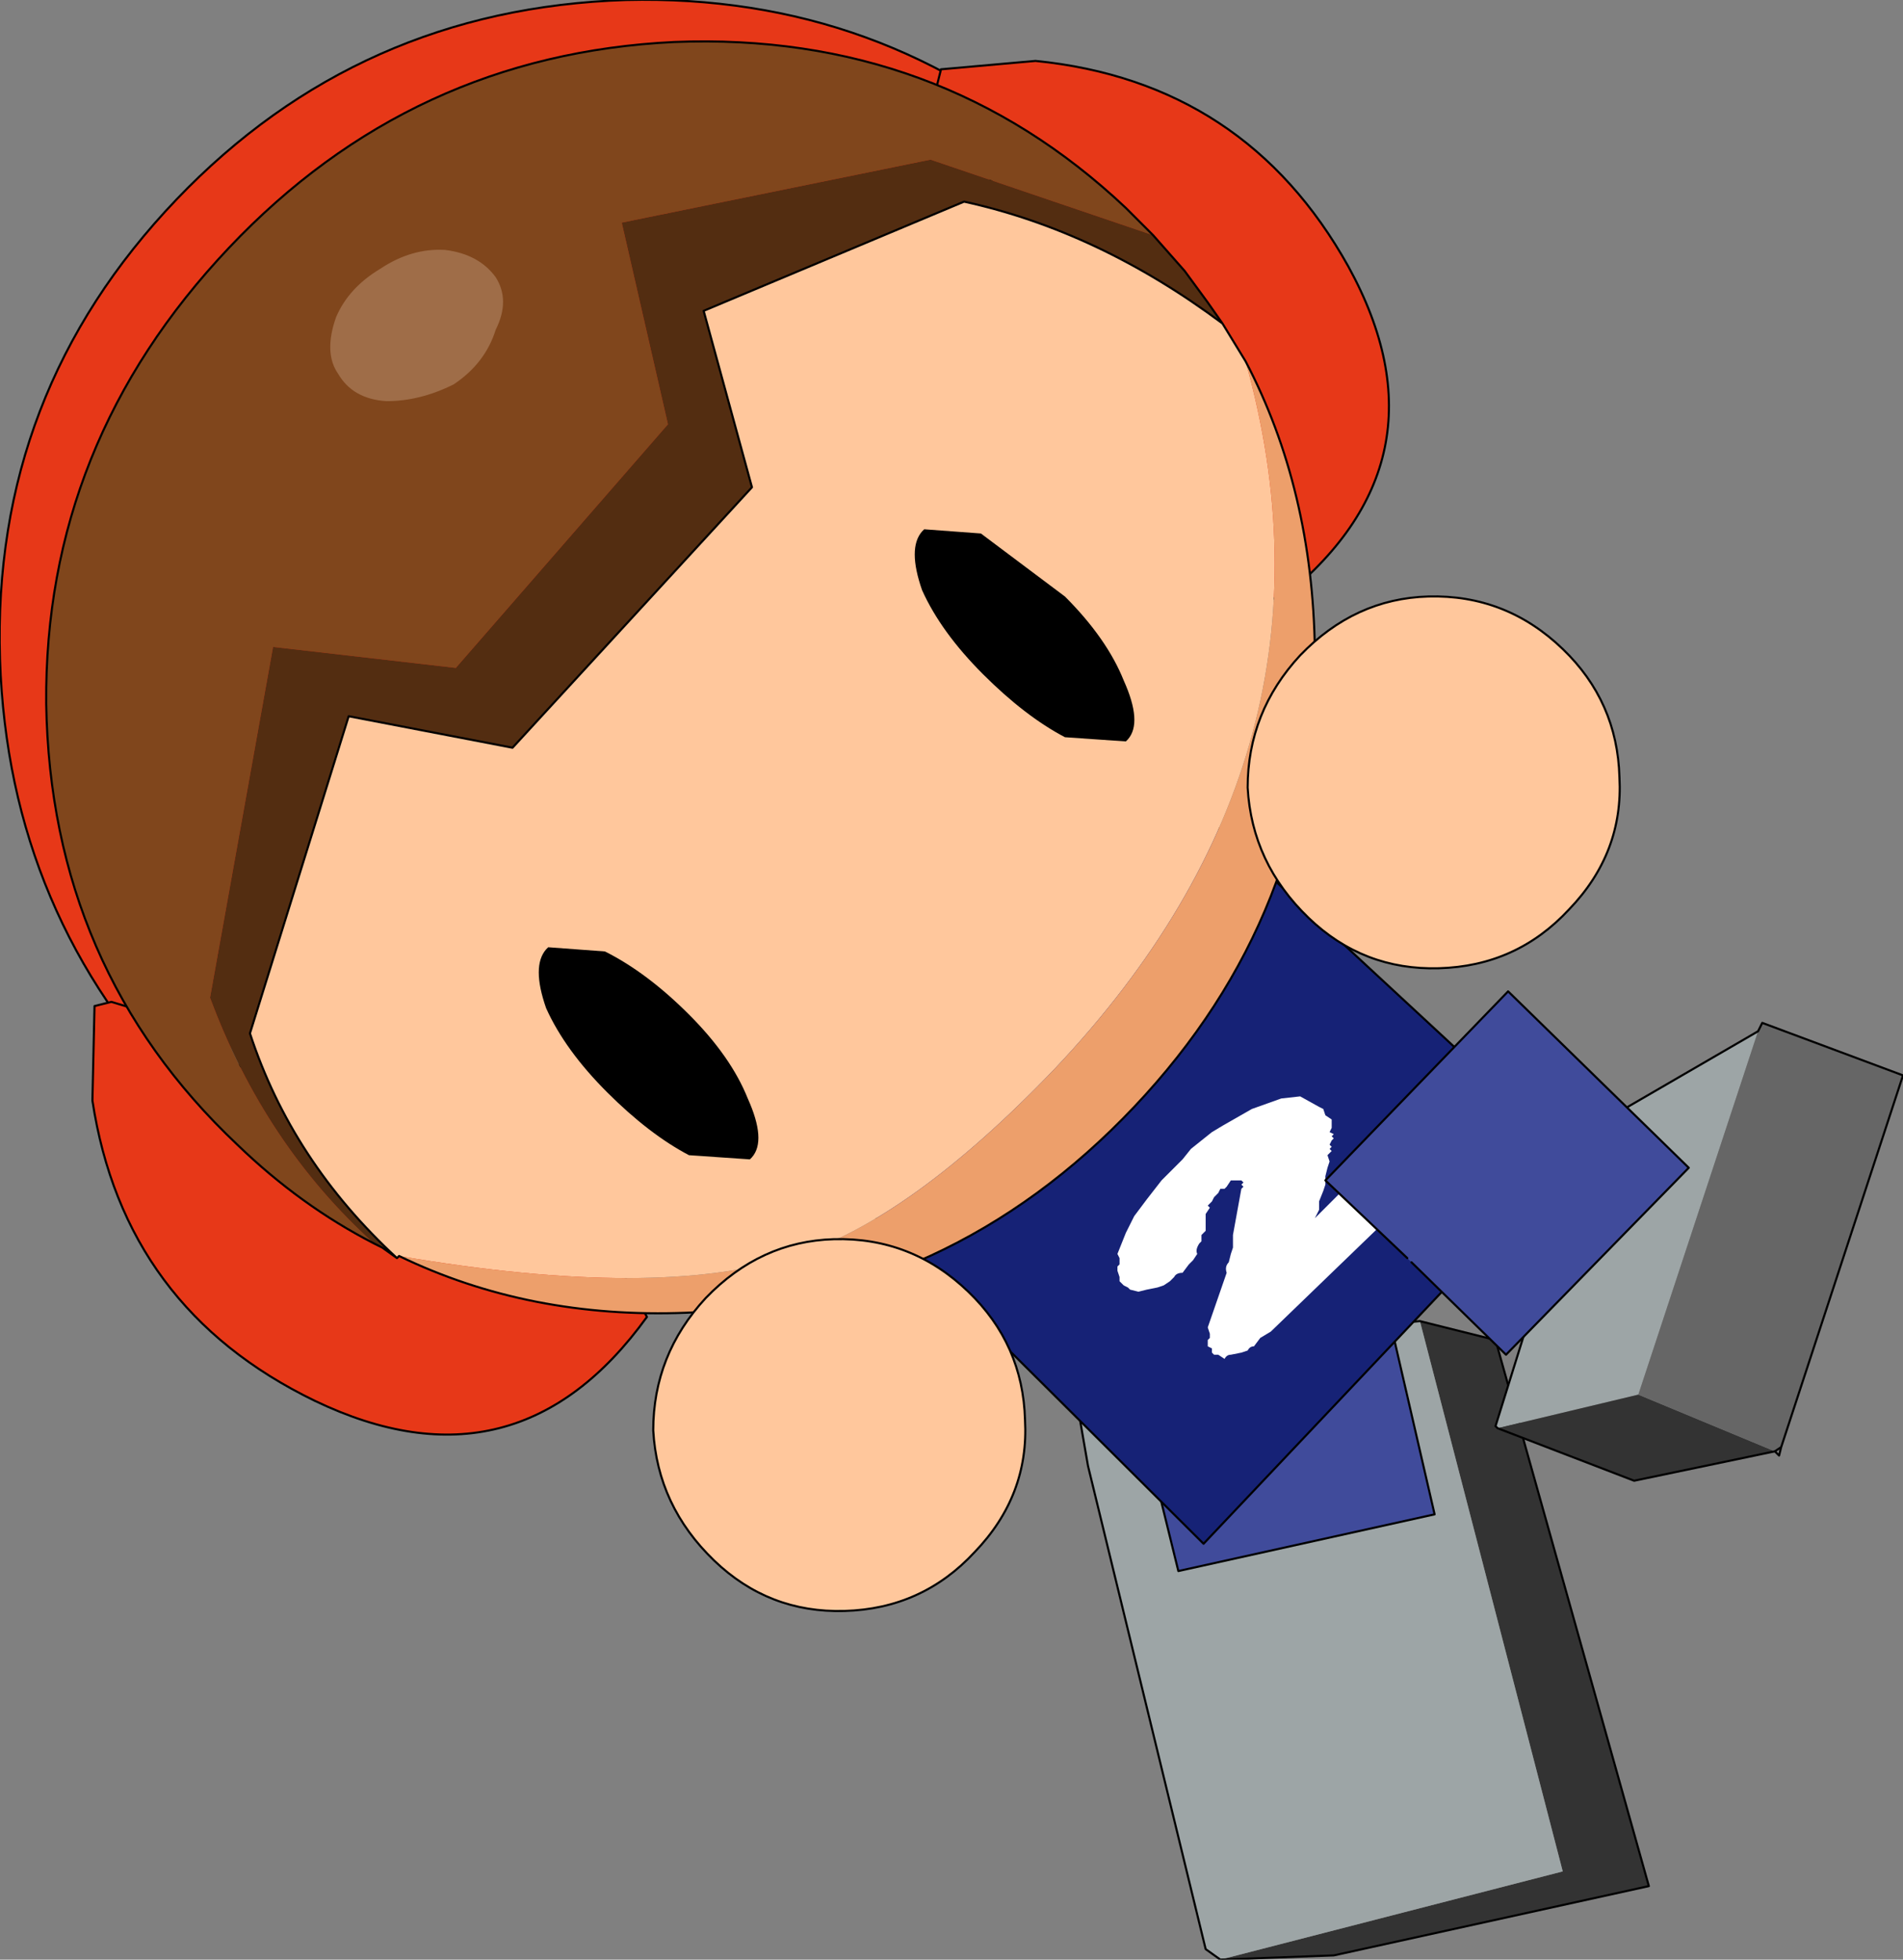
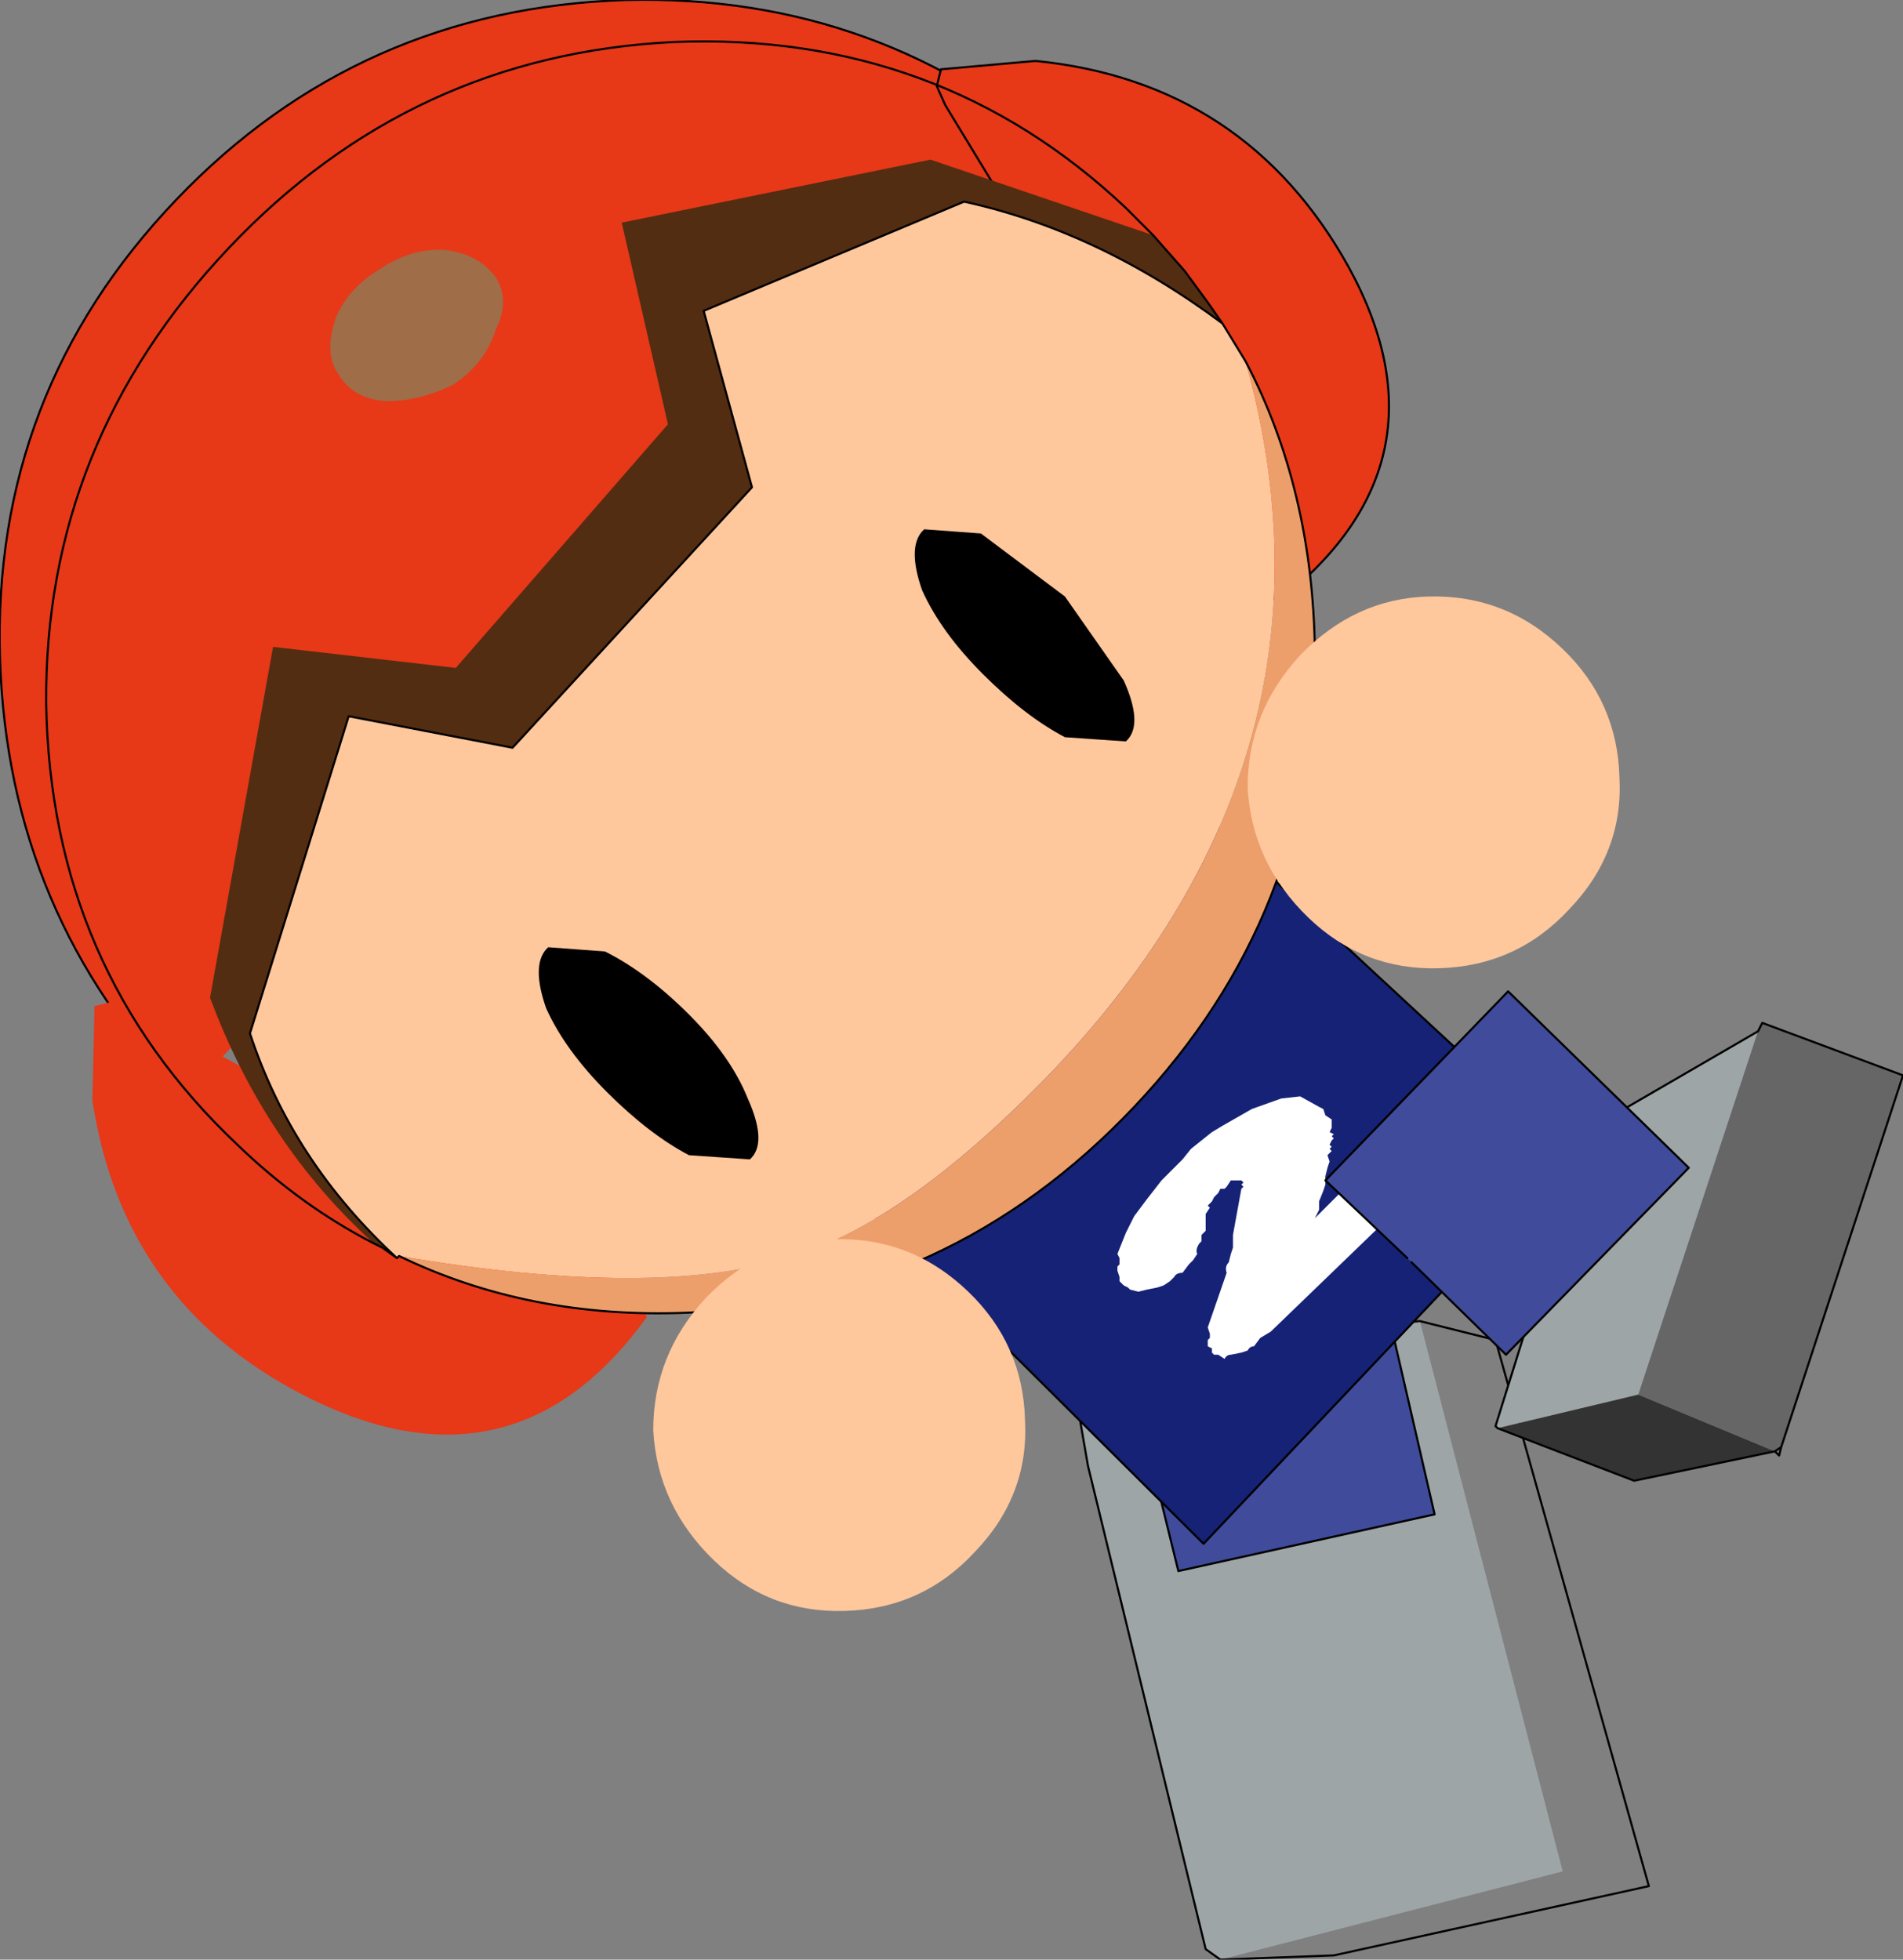
<svg xmlns="http://www.w3.org/2000/svg" height="46.65px" width="45.3px">
  <rect width="100%" height="100%" fill="#808080" stroke="none" />
  <g transform="matrix(1.0, 0.0, 0.0, 1.0, 27.15, 29.3)">
-     <path d="M6.65 2.15 L8.45 2.6 12.1 15.6 4.6 17.25 1.9 17.35 10.05 15.25 6.65 2.15" fill="#333333" fill-rule="evenodd" stroke="none" />
    <path d="M1.9 17.35 L1.55 17.1 -1.25 5.6 -1.45 4.45 5.55 2.25 6.65 2.15 10.05 15.25 1.9 17.35" fill="#9da5a6" fill-rule="evenodd" stroke="none" />
    <path d="M1.9 17.35 L1.55 17.1 -1.25 5.6 -1.45 4.45 5.55 2.25 6.65 2.15 8.45 2.6 12.1 15.6 4.6 17.25 1.9 17.35 Z" fill="none" stroke="#000000" stroke-linecap="round" stroke-linejoin="round" stroke-width="0.05" />
    <path d="M0.15 5.05 L0.15 4.9 -0.45 2.25 5.65 0.9 7.0 6.75 0.9 8.1 0.15 5.05" fill="#404b9b" fill-rule="evenodd" stroke="none" />
    <path d="M0.15 4.9 L-0.45 2.25 5.65 0.9 7.0 6.75 0.9 8.1 0.15 5.05" fill="none" stroke="#000000" stroke-linecap="round" stroke-linejoin="round" stroke-width="0.05" />
    <path d="M-3.3 -7.85 L0.0 -11.3 10.25 -1.8 1.5 7.45 -8.45 -2.45 -3.8 -7.35 -3.3 -7.85" fill="#162276" fill-rule="evenodd" stroke="none" />
    <path d="M-3.3 -7.85 L0.0 -11.3 10.25 -1.8 1.5 7.45 -8.45 -2.45 -3.8 -7.35" fill="none" stroke="#000000" stroke-linecap="round" stroke-linejoin="round" stroke-width="0.05" />
    <path d="M4.4 -2.75 L4.55 -2.65 4.55 -2.55 4.55 -2.45 4.5 -2.35 4.6 -2.3 4.55 -2.25 4.6 -2.2 4.55 -2.15 4.5 -2.05 4.55 -2.0 4.5 -1.95 4.55 -1.9 4.45 -1.8 4.5 -1.65 4.45 -1.5 4.4 -1.3 4.4 -1.1 4.35 -0.95 4.25 -0.7 4.25 -0.5 4.15 -0.3 5.0 -1.15 5.35 -1.4 5.8 -1.6 6.05 -1.7 6.35 -1.55 6.45 -1.4 6.4 -1.1 6.35 -0.75 6.0 -0.4 3.1 2.4 2.85 2.55 2.7 2.75 Q2.6 2.75 2.55 2.85 L2.4 2.9 2.15 2.95 Q2.05 2.95 2.0 3.05 L1.85 2.95 1.75 2.95 1.7 2.9 1.7 2.8 1.6 2.75 1.6 2.6 1.65 2.55 1.65 2.45 1.6 2.3 2.05 1.0 Q2.0 0.85 2.1 0.75 L2.15 0.55 2.2 0.4 2.2 0.1 2.4 -1.0 2.45 -1.05 2.4 -1.1 2.45 -1.15 2.4 -1.2 2.25 -1.2 2.15 -1.2 2.05 -1.05 2.0 -1.0 1.9 -1.0 1.85 -0.9 1.75 -0.8 1.7 -0.7 1.65 -0.65 1.6 -0.6 1.65 -0.55 1.55 -0.4 1.55 0.0 1.45 0.1 1.45 0.25 1.4 0.3 Q1.3 0.45 1.35 0.55 L1.25 0.7 1.15 0.8 1.0 1.0 Q0.85 1.0 0.8 1.1 L0.7 1.2 0.55 1.3 0.4 1.35 0.15 1.4 -0.05 1.45 -0.25 1.4 -0.3 1.35 -0.4 1.3 -0.5 1.2 -0.5 1.1 -0.55 0.95 -0.55 0.85 -0.5 0.8 -0.5 0.65 -0.55 0.55 -0.45 0.3 -0.35 0.05 -0.15 -0.35 0.15 -0.75 0.5 -1.2 1.0 -1.7 1.2 -1.95 1.45 -2.15 1.7 -2.35 1.95 -2.5 2.65 -2.9 3.35 -3.15 3.8 -3.2 4.25 -2.95 Q4.25 -2.95 4.35 -2.9 L4.4 -2.75" fill="#ffffff" fill-rule="evenodd" stroke="none" />
    <path d="M14.7 -4.75 L11.85 3.9 8.5 4.7 8.45 4.65 10.65 -2.4 14.7 -4.75" fill="#9da5a6" fill-rule="evenodd" stroke="none" />
    <path d="M8.5 4.7 L11.85 3.9 15.1 5.25 11.75 5.95 8.5 4.7" fill="#333333" fill-rule="evenodd" stroke="none" />
    <path d="M11.85 3.9 L14.7 -4.75 14.8 -4.95 18.15 -3.7 15.25 5.15 15.1 5.25 11.85 3.9" fill="#666666" fill-rule="evenodd" stroke="none" />
    <path d="M14.7 -4.75 L10.65 -2.4 8.45 4.65 8.5 4.7 8.45 4.65 M15.1 5.25 L15.25 5.15 18.15 -3.7 14.8 -4.95 14.7 -4.75 M15.1 5.25 L11.75 5.95 8.5 4.7 M15.25 5.15 L15.2 5.35 15.1 5.25" fill="none" stroke="#000000" stroke-linecap="round" stroke-linejoin="round" stroke-width="0.05" />
    <path d="M6.45 0.75 L6.35 0.65 4.4 -1.2 8.75 -5.7 13.05 -1.5 8.7 2.95 6.45 0.75" fill="#404b9b" fill-rule="evenodd" stroke="none" />
    <path d="M6.35 0.65 L4.4 -1.2 8.75 -5.7 13.05 -1.5 8.7 2.95 6.45 0.75" fill="none" stroke="#000000" stroke-linecap="round" stroke-linejoin="round" stroke-width="0.05" />
    <path d="M-1.65 -25.45 L-22.75 -3.2 Q-26.95 -7.5 -27.15 -13.6 -27.35 -19.95 -22.95 -24.55 -18.6 -29.1 -12.25 -29.3 -6.15 -29.45 -1.65 -25.45" fill="#e73818" fill-rule="evenodd" stroke="none" />
    <path d="M-1.65 -25.45 Q-6.15 -29.45 -12.25 -29.3 -18.6 -29.1 -22.95 -24.55 -27.35 -19.95 -27.15 -13.6 -26.95 -7.5 -22.75 -3.2" fill="none" stroke="#000000" stroke-linecap="round" stroke-linejoin="round" stroke-width="0.05" />
    <path d="M-11.75 2.05 Q-14.85 6.35 -19.65 4.05 -24.2 1.85 -24.95 -3.1 L-24.9 -5.35 -24.5 -5.45 -24.0 -5.3 -12.35 0.95 -11.75 2.05" fill="#e73818" fill-rule="evenodd" stroke="none" />
-     <path d="M-11.75 2.05 Q-14.85 6.35 -19.65 4.05 -24.2 1.85 -24.95 -3.1 L-24.9 -5.35 -24.5 -5.45 -24.0 -5.3 -12.35 0.95 -11.75 2.05 Z" fill="none" stroke="#000000" stroke-linecap="round" stroke-linejoin="round" stroke-width="0.05" />
    <path d="M2.25 -15.45 L-4.65 -26.8 -4.85 -27.25 -4.75 -27.65 -2.5 -27.85 Q2.5 -27.35 4.95 -22.95 7.5 -18.3 3.3 -15.0 L2.25 -15.45" fill="#e73818" fill-rule="evenodd" stroke="none" />
    <path d="M2.25 -15.45 L3.3 -15.0 Q7.5 -18.3 4.95 -22.95 2.5 -27.35 -2.5 -27.85 L-4.75 -27.65 -4.85 -27.25 -4.65 -26.8 2.25 -15.45 Z" fill="none" stroke="#000000" stroke-linecap="round" stroke-linejoin="round" stroke-width="0.05" />
-     <path d="M0.3 -23.7 L-5.0 -25.5 -12.35 -24.0 -11.25 -19.2 -16.3 -13.4 -20.65 -13.9 -22.15 -5.55 Q-20.85 -2.05 -18.25 0.3 -20.0 -0.6 -21.5 -2.05 -25.95 -6.25 -26.05 -12.55 -26.1 -18.75 -21.7 -23.4 -17.35 -28.0 -11.1 -28.3 -4.8 -28.55 -0.35 -24.35 L0.3 -23.7" fill="#80461c" fill-rule="evenodd" stroke="none" />
    <path d="M-18.25 0.3 Q-20.85 -2.05 -22.15 -5.55 L-20.65 -13.9 -16.3 -13.4 -11.25 -19.2 -12.35 -24.0 -5.0 -25.5 0.3 -23.7 1.05 -22.85 1.6 -22.1 1.95 -21.6 Q-1.0 -23.8 -4.2 -24.5 L-10.4 -21.9 -9.25 -17.7 -14.95 -11.5 -18.85 -12.25 -21.2 -4.7 Q-20.2 -1.65 -17.7 0.65 L-18.05 0.4 -18.25 0.3" fill="#532d11" fill-rule="evenodd" stroke="none" />
    <path d="M-17.7 0.65 Q-20.2 -1.65 -21.2 -4.7 L-18.85 -12.25 -14.95 -11.5 -9.25 -17.7 -10.4 -21.9 -4.2 -24.5 Q-1.0 -23.8 1.95 -21.6 L2.5 -20.7 Q5.1 -11.4 -2.05 -3.85 -5.5 -0.25 -8.25 0.6 -11.5 1.65 -17.65 0.6 L-17.7 0.65" fill="#ffc79c" fill-rule="evenodd" stroke="none" />
    <path d="M2.5 -20.7 Q4.1 -17.65 4.15 -13.8 4.2 -7.55 -0.15 -2.95 -4.55 1.7 -10.8 1.95 -14.55 2.1 -17.65 0.6 -11.5 1.65 -8.25 0.6 -5.5 -0.25 -2.05 -3.85 5.1 -11.4 2.5 -20.7" fill="#ed9f6b" fill-rule="evenodd" stroke="none" />
    <path d="M0.3 -23.7 L-0.35 -24.35 Q-4.8 -28.55 -11.1 -28.3 -17.35 -28.0 -21.7 -23.4 -26.1 -18.75 -26.05 -12.55 -25.95 -6.25 -21.5 -2.05 -20.0 -0.6 -18.25 0.3 L-18.05 0.4 -17.7 0.65 Q-20.2 -1.65 -21.2 -4.7 L-18.85 -12.25 -14.95 -11.5 -9.25 -17.7 -10.4 -21.9 -4.2 -24.5 Q-1.0 -23.8 1.95 -21.6 L1.6 -22.1 1.05 -22.85 0.3 -23.7 M1.95 -21.6 L2.5 -20.7 Q4.1 -17.65 4.15 -13.8 4.2 -7.55 -0.15 -2.95 -4.55 1.7 -10.8 1.95 -14.55 2.1 -17.65 0.6 L-17.7 0.65" fill="none" stroke="#000000" stroke-linecap="round" stroke-linejoin="round" stroke-width="0.05" />
    <path d="M-9.35 -3.15 Q-8.9 -2.15 -9.25 -1.75 L-9.3 -1.7 -10.75 -1.8 Q-11.7 -2.3 -12.7 -3.3 -13.7 -4.3 -14.15 -5.3 -14.5 -6.3 -14.15 -6.7 L-14.1 -6.75 -12.75 -6.65 Q-11.75 -6.15 -10.75 -5.15 -9.75 -4.15 -9.35 -3.15" fill="#000000" fill-rule="evenodd" stroke="none" />
-     <path d="M-0.4 -13.1 Q0.05 -12.1 -0.3 -11.7 L-0.35 -11.65 -1.8 -11.75 Q-2.75 -12.25 -3.75 -13.25 -4.75 -14.25 -5.2 -15.25 -5.55 -16.25 -5.2 -16.65 L-5.15 -16.7 -3.8 -16.6 -1.8 -15.1 Q-0.8 -14.1 -0.4 -13.1" fill="#000000" fill-rule="evenodd" stroke="none" />
+     <path d="M-0.4 -13.1 Q0.05 -12.1 -0.3 -11.7 L-0.35 -11.65 -1.8 -11.75 Q-2.75 -12.25 -3.75 -13.25 -4.75 -14.25 -5.2 -15.25 -5.55 -16.25 -5.2 -16.65 L-5.15 -16.7 -3.8 -16.6 -1.8 -15.1 " fill="#000000" fill-rule="evenodd" stroke="none" />
    <path d="M-19.1 -20.4 Q-19.45 -20.9 -19.15 -21.75 -18.85 -22.45 -18.1 -22.9 -17.35 -23.4 -16.55 -23.35 -15.75 -23.25 -15.35 -22.7 -15.0 -22.15 -15.35 -21.45 -15.6 -20.65 -16.35 -20.15 -17.15 -19.75 -17.95 -19.75 -18.75 -19.8 -19.1 -20.4" fill="#9f6d48" fill-rule="evenodd" stroke="none" />
    <path d="M-2.75 4.5 Q-2.65 6.3 -3.95 7.65 -5.2 9.0 -7.05 9.05 -8.85 9.1 -10.15 7.85 -11.5 6.55 -11.6 4.75 -11.6 2.95 -10.35 1.6 -9.05 0.25 -7.3 0.2 -5.45 0.15 -4.1 1.45 -2.8 2.7 -2.75 4.5" fill="#ffc79c" fill-rule="evenodd" stroke="none" />
-     <path d="M-2.75 4.5 Q-2.65 6.3 -3.95 7.65 -5.2 9.0 -7.05 9.05 -8.85 9.1 -10.15 7.85 -11.5 6.55 -11.6 4.75 -11.6 2.95 -10.35 1.6 -9.05 0.25 -7.3 0.2 -5.45 0.15 -4.1 1.45 -2.8 2.7 -2.75 4.5 Z" fill="none" stroke="#000000" stroke-linecap="round" stroke-linejoin="round" stroke-width="0.05" />
    <path d="M11.4 -10.8 Q11.5 -9.0 10.2 -7.65 8.95 -6.3 7.1 -6.25 5.3 -6.2 4.0 -7.45 2.65 -8.75 2.55 -10.55 2.55 -12.35 3.8 -13.7 5.1 -15.05 6.85 -15.1 8.7 -15.15 10.05 -13.85 11.35 -12.6 11.4 -10.8" fill="#ffc79c" fill-rule="evenodd" stroke="none" />
-     <path d="M11.4 -10.8 Q11.5 -9.0 10.2 -7.65 8.95 -6.3 7.1 -6.25 5.3 -6.2 4.0 -7.45 2.65 -8.75 2.55 -10.55 2.55 -12.35 3.8 -13.7 5.1 -15.05 6.85 -15.1 8.7 -15.15 10.05 -13.85 11.35 -12.6 11.4 -10.8 Z" fill="none" stroke="#000000" stroke-linecap="round" stroke-linejoin="round" stroke-width="0.05" />
  </g>
</svg>